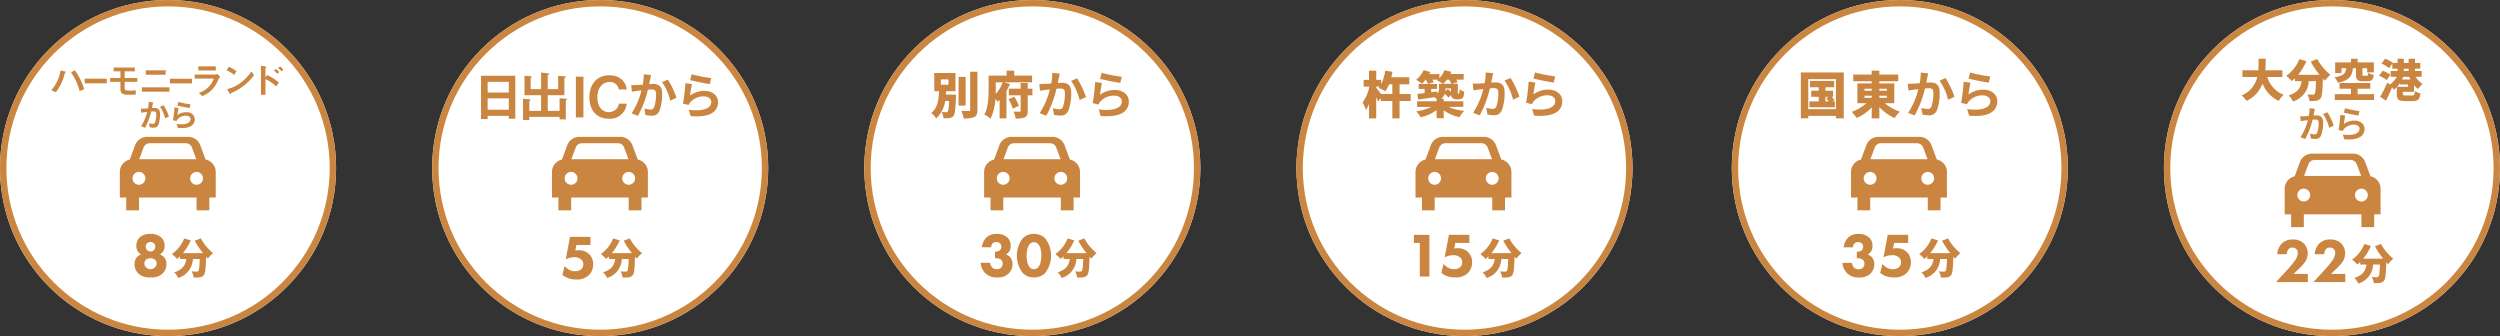
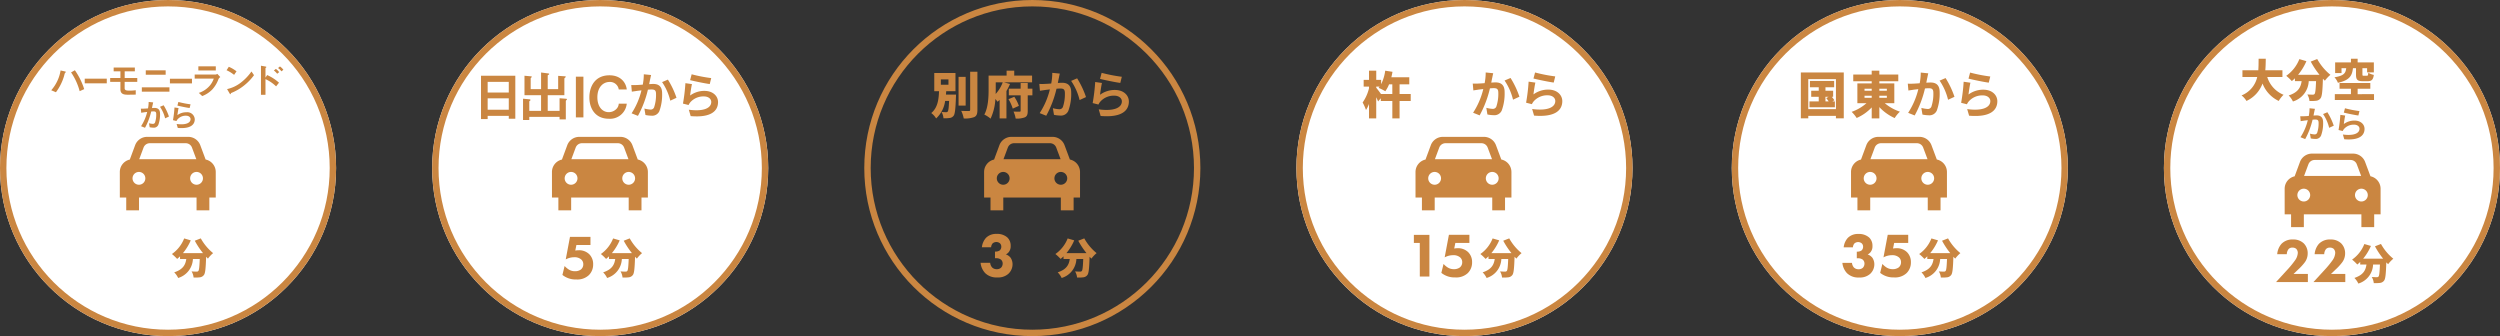
<svg xmlns="http://www.w3.org/2000/svg" width="781" height="105" viewBox="0 0 781 105">
  <rect x="0" y="0" width="781" height="105" fill="#333333" stroke="none" />
  <g id="グループ_2481" data-name="グループ 2481" transform="translate(-292.5 -10189.346)">
    <g id="グループ_2269" data-name="グループ 2269" transform="translate(159.5 1290.346)">
      <g id="グループ_2111" data-name="グループ 2111" transform="translate(538.163 8899)">
        <g id="楕円形_277" data-name="楕円形 277" transform="translate(-0.163)" fill="#fff" stroke="#ca8641" stroke-miterlimit="10" stroke-width="2">
          <circle cx="52.5" cy="52.5" r="52.5" stroke="none" />
          <circle cx="52.5" cy="52.5" r="51.5" fill="none" />
        </g>
        <g id="グループ_2100" data-name="グループ 2100" transform="translate(20.522 21.916)" style="isolation: isolate">
          <path id="パス_197269" data-name="パス 197269" d="M50.2,1015.036H46.717v5.42H44.457v-5.42h-3.6v-.864l-.85,1c-.141-.375-.345-.832-.581-1.319v6.613H37.17v-4.524a9.626,9.626,0,0,1-.944,1.9,13.871,13.871,0,0,0-1.05-2.339,13.173,13.173,0,0,0,1.994-4.461v-.52H35.5v-2.1H37.17v-2.873h2.261v2.873h1.523v1.352a12.927,12.927,0,0,0,1.273-4.209l2.277.345c-.094.581-.22,1.162-.361,1.711h5.607v2.2H46.717v3.016H50.2Zm-5.748-2.2v-3.016H43.436a9.984,9.984,0,0,1-1.179,2.168,13.017,13.017,0,0,0-2.1-1.052c.112-.127.22-.269.331-.41H39.431v.378c.3.33.991,1.256,1.478,1.931Z" transform="translate(-35.176 -1005.394)" fill="#ca8641" />
-           <path id="パス_197270" data-name="パス 197270" d="M54.865,1016.941a15.863,15.863,0,0,0,4.9,1.256,9.633,9.633,0,0,0-1.444,1.947,12.578,12.578,0,0,1-4.947-2.151v2.481H51.159v-2.512a13.538,13.538,0,0,1-4.979,2.214,10.7,10.7,0,0,0-1.4-1.853,16.039,16.039,0,0,0,4.712-1.382H45.066v-1.76h6.093v-.689c-.19-.19-.394-.394-.6-.583-1.839.267-3.707.534-5.151.754l-.253-1.774c.644-.079,1.415-.173,2.263-.267v-1.3H45.568v-1.537H51.3v1.537H49.478v1.022l1.807-.235.031.659a1.749,1.749,0,0,0,.565-1.476v-1.572H53.2a13.8,13.8,0,0,0-1.963-1.035c.108-.078.2-.159.312-.253H49.823a5.224,5.224,0,0,1,.44.834l-1.821.518a6.56,6.56,0,0,0-.659-1.352h-.031a11.909,11.909,0,0,1-1.162,1.287,14.082,14.082,0,0,0-1.837-1.24,7.93,7.93,0,0,0,2.339-3.015l2.121.581c-.1.2-.206.424-.316.628h3.142v1.289a7.507,7.507,0,0,0,1.57-2.5l2.167.534c-.092.22-.187.455-.3.675H59.61v1.758H57.253a5.062,5.062,0,0,1,.485.8l-1.821.487h1.87v2.543a1.588,1.588,0,0,0,.014.441.1.1,0,0,0,.112.078h.141a.189.189,0,0,0,.126-.031.613.613,0,0,0,.094-.3,9.874,9.874,0,0,0,.063-1.036,4.592,4.592,0,0,0,1.444.785,6.9,6.9,0,0,1-.236,1.523,1.265,1.265,0,0,1-.581.659,2.126,2.126,0,0,1-.895.19h-.8a1.679,1.679,0,0,1-1.195-.44,1.506,1.506,0,0,1-.377-.85l-.864.769a8.365,8.365,0,0,0-1.115-1.225,3.031,3.031,0,0,1-1.146,1.57h.8v.785H59.5v1.76Zm-.471-8.513a10.278,10.278,0,0,1-1.115,1.287h2.5a8.178,8.178,0,0,0-.738-1.287Zm.236,2.938a9.626,9.626,0,0,1,1.021.848v-1.052H53.94v.188c0,.2-.017.424-.033.628Z" transform="translate(-28.047 -1005.461)" fill="#ca8641" />
          <path id="パス_197300" data-name="パス 197300" d="M7.737-19.084,5.391-19.32a17.454,17.454,0,0,1-.331,3.338c-.8.063-1.543.11-2.031.126a15.035,15.035,0,0,1-1.685,0l.189,2.142c.472-.079,1.307-.189,1.748-.268.3-.031.787-.094,1.354-.157a23.673,23.673,0,0,1-3.181,7.4L3.5-5.919A33.187,33.187,0,0,0,6.714-14.36c.441-.031.835-.063,1.087-.063.992,0,1.527.173,1.527,1.433A12.534,12.534,0,0,1,8.7-8.628a1.167,1.167,0,0,1-1.181.677A9.226,9.226,0,0,1,5.58-8.281L5.926-6.2a10.187,10.187,0,0,0,1.89.22A2.515,2.515,0,0,0,10.4-7.431a15.428,15.428,0,0,0,.9-5.779c0-2.268-1.181-3.008-2.85-3.008-.331,0-.8.031-1.323.063.11-.567.22-1.15.331-1.622C7.533-18.17,7.643-18.674,7.737-19.084Zm5.417,1.48-1.874.8a18.107,18.107,0,0,1,2.646,5.984l2-.929A27.218,27.218,0,0,0,13.154-17.6Zm7.658-1.716-.5,1.89c1.228.315,4.74,1.055,6.33,1.26l.472-1.921A48.2,48.2,0,0,1,20.813-19.32Zm.094,3.165-2.11-.3a58.094,58.094,0,0,1-.787,6.582l1.811.457a3.815,3.815,0,0,1,.583-.913,5.606,5.606,0,0,1,4.378-1.858c1.37,0,2.346.756,2.346,1.779,0,2-2.5,3.149-7.228,2.5l.6,2.063c6.551.551,8.818-1.653,8.818-4.519,0-1.905-1.606-3.606-4.362-3.606a7.708,7.708,0,0,0-4.645,1.5C20.419-13.368,20.7-15.289,20.907-16.155Z" transform="translate(33.058 20.044)" fill="#ca8641" />
        </g>
        <g id="グループ_2101" data-name="グループ 2101" transform="translate(36.529 73.364)" style="isolation: isolate">
          <path id="パス_197273" data-name="パス 197273" d="M46.2,1037.49H44.352v-2.536h4.857v13.014h-3Z" transform="translate(-44.352 -1034.953)" fill="#ca8641" />
          <path id="パス_197274" data-name="パス 197274" d="M58.035,1037.49H53.644l-.351,1.736a6.815,6.815,0,0,1,1.073-.1,4.539,4.539,0,0,1,3.318,1.266,4.318,4.318,0,0,1,1.19,3.142,4.613,4.613,0,0,1-1.326,3.356,5.248,5.248,0,0,1-3.941,1.366,6.55,6.55,0,0,1-4.333-1.424l.684-2.791a6.289,6.289,0,0,0,1.249,1.073,3.547,3.547,0,0,0,1.971.565,3.058,3.058,0,0,0,1.853-.525,2.032,2.032,0,0,0,.761-1.64,1.935,1.935,0,0,0-.663-1.523,3.136,3.136,0,0,0-2.165-.682,5.579,5.579,0,0,0-2.655.682l1.328-7.042h6.4Z" transform="translate(-40.688 -1034.953)" fill="#ca8641" />
          <path id="パス_197275" data-name="パス 197275" d="M65.28,1035.586a15.894,15.894,0,0,0,3.852,4.609,9.524,9.524,0,0,0-1.614,1.717c-.183-.183-.379-.377-.572-.586-.119,3.658-.262,5.155-.691,5.7a1.82,1.82,0,0,1-1.3.729,12.354,12.354,0,0,1-1.924.065,4.477,4.477,0,0,0-.626-1.913c.651.051,1.263.064,1.587.064a.642.642,0,0,0,.522-.2c.234-.26.351-1.341.441-3.749H62.818a6.47,6.47,0,0,1-4.607,5.936,6.248,6.248,0,0,0-1.237-1.757c2.85-.939,3.526-2.461,3.775-4.18H58.8v-.832a10.106,10.106,0,0,1-.911.818,14.18,14.18,0,0,0-1.626-1.534,10.7,10.7,0,0,0,3.826-4.869l2.057.6a16.51,16.51,0,0,1-2.435,3.984h6.261a24.535,24.535,0,0,1-2.564-3.868Z" transform="translate(-35.488 -1034.482)" fill="#ca8641" />
        </g>
        <path id="パス_197266" data-name="パス 197266" d="M44.651,1036.373h2v3.995h3.993v-3.995H68.617v3.995h3.995v-3.995h2v-7.995a3.991,3.991,0,0,0-3.164-3.894L69.775,1020a4.012,4.012,0,0,0-3.738-2.592H53.173A4.012,4.012,0,0,0,49.435,1020l-1.668,4.5a3.987,3.987,0,0,0-3.121,3.9Zm5.992-4.007a2,2,0,1,1,1.975-2.018v.028a2,2,0,0,1-1.976,1.992Zm1.418-11.609a2.092,2.092,0,0,1,1.957-1.364H65.234a2.091,2.091,0,0,1,1.956,1.364l1.357,3.627H50.71Zm16.555,11.609a2,2,0,1,1,2-2h0a2,2,0,0,1-1.99,2h-.007Z" transform="translate(-7.604 -974.654)" fill="#ca8641" />
      </g>
      <g id="グループ_2110" data-name="グループ 2110" transform="translate(673.983 8899)">
        <g id="楕円形_278" data-name="楕円形 278" transform="translate(0.017)" fill="#fff" stroke="#ca8641" stroke-miterlimit="10" stroke-width="2">
          <circle cx="52.5" cy="52.5" r="52.5" stroke="none" />
          <circle cx="52.5" cy="52.5" r="51.5" fill="none" />
        </g>
        <g id="グループ_2102" data-name="グループ 2102" transform="translate(21.601 22.073)" style="isolation: isolate">
          <path id="パス_197276" data-name="パス 197276" d="M120.073,1005.875V1020.2h-2.451v-.768h-8.637v.768h-2.324v-14.322Zm-2.451,11.449v-9.361h-8.637v9.361Zm-.328-2.418v1.835h-7.932v-1.835h2.889v-1.43H109.9v-1.9h2.353v-1.069H109.5v-1.978h7.571v1.978h-2.718v1.069h2.4v1.9h-.424a9.344,9.344,0,0,1,.818,1.085l-.63.345Zm-2.938,0h1c-.236-.345-.516-.722-.769-1.038l.754-.392h-.989Z" transform="translate(-106.662 -1005.31)" fill="#ca8641" />
          <path id="パス_197277" data-name="パス 197277" d="M126.109,1015.713a14.473,14.473,0,0,0,4.727,2.651,9.507,9.507,0,0,0-1.633,2,15.032,15.032,0,0,1-4.79-3.422v3.534h-2.386v-3.44a14.292,14.292,0,0,1-4.7,3.3,10.736,10.736,0,0,0-1.57-1.915,14.3,14.3,0,0,0,4.632-2.7h-2.842v-6.189h4.476v-.659h-5.764v-2.12h5.764v-1.193h2.386v1.193h5.921v2.12h-5.921v.659h4.68v6.189Zm-6.329-3.881h2.247v-.626H119.78Zm0,2.2h2.247v-.644H119.78Zm4.633-2.826v.626h2.341v-.626Zm2.341,2.182h-2.341v.644h2.341Z" transform="translate(-99.888 -1005.551)" fill="#ca8641" />
          <path id="パス_197301" data-name="パス 197301" d="M7.737-19.084,5.391-19.32a17.454,17.454,0,0,1-.331,3.338c-.8.063-1.543.11-2.031.126a15.035,15.035,0,0,1-1.685,0l.189,2.142c.472-.079,1.307-.189,1.748-.268.3-.031.787-.094,1.354-.157a23.673,23.673,0,0,1-3.181,7.4L3.5-5.919A33.187,33.187,0,0,0,6.714-14.36c.441-.031.835-.063,1.087-.063.992,0,1.527.173,1.527,1.433A12.534,12.534,0,0,1,8.7-8.628a1.167,1.167,0,0,1-1.181.677A9.226,9.226,0,0,1,5.58-8.281L5.926-6.2a10.187,10.187,0,0,0,1.89.22A2.515,2.515,0,0,0,10.4-7.431a15.428,15.428,0,0,0,.9-5.779c0-2.268-1.181-3.008-2.85-3.008-.331,0-.8.031-1.323.063.11-.567.22-1.15.331-1.622C7.533-18.17,7.643-18.674,7.737-19.084Zm5.417,1.48-1.874.8a18.107,18.107,0,0,1,2.646,5.984l2-.929A27.218,27.218,0,0,0,13.154-17.6Zm7.658-1.716-.5,1.89c1.228.315,4.74,1.055,6.33,1.26l.472-1.921A48.2,48.2,0,0,1,20.813-19.32Zm.094,3.165-2.11-.3a58.094,58.094,0,0,1-.787,6.582l1.811.457a3.815,3.815,0,0,1,.583-.913,5.606,5.606,0,0,1,4.378-1.858c1.37,0,2.346.756,2.346,1.779,0,2-2.5,3.149-7.228,2.5l.6,2.063c6.551.551,8.818-1.653,8.818-4.519,0-1.905-1.606-3.606-4.362-3.606a7.708,7.708,0,0,0-4.645,1.5C20.419-13.368,20.7-15.289,20.907-16.155Z" transform="translate(32.066 19.917)" fill="#ca8641" />
        </g>
        <g id="グループ_2103" data-name="グループ 2103" transform="translate(34.575 73.09)" style="isolation: isolate">
          <path id="パス_197280" data-name="パス 197280" d="M114.507,1038.971a5.226,5.226,0,0,1,1.287-2.945,4.421,4.421,0,0,1,3.3-1.23,4.753,4.753,0,0,1,3.414,1.151,3.558,3.558,0,0,1,.994,2.655,2.824,2.824,0,0,1-.525,1.774,2.426,2.426,0,0,1-.977.82,3.212,3.212,0,0,1,1.485,1.054,3.674,3.674,0,0,1,.6,2.048,4.039,4.039,0,0,1-1.307,2.966,4.762,4.762,0,0,1-3.435,1.132,5.028,5.028,0,0,1-3.8-1.347,5.471,5.471,0,0,1-1.443-3.218h3a2.49,2.49,0,0,0,.625,1.462,2.023,2.023,0,0,0,1.444.527,1.931,1.931,0,0,0,1.307-.448,1.871,1.871,0,0,0,.527-1.326,1.615,1.615,0,0,0-.567-1.249,2.632,2.632,0,0,0-1.6-.41h-.232v-2.067h.174a2.269,2.269,0,0,0,1.307-.372,1.528,1.528,0,0,0,.488-1.17,1.414,1.414,0,0,0-.431-1.054,1.794,1.794,0,0,0-2.282.038,2.084,2.084,0,0,0-.469,1.209Z" transform="translate(-114.099 -1034.796)" fill="#ca8641" />
          <path id="パス_197281" data-name="パス 197281" d="M129.628,1037.49h-4.391l-.351,1.736a6.778,6.778,0,0,1,1.073-.1,4.542,4.542,0,0,1,3.318,1.266,4.325,4.325,0,0,1,1.19,3.142,4.606,4.606,0,0,1-1.328,3.356,5.244,5.244,0,0,1-3.939,1.366,6.55,6.55,0,0,1-4.333-1.424l.684-2.791a6.289,6.289,0,0,0,1.249,1.073,3.545,3.545,0,0,0,1.969.565,3.064,3.064,0,0,0,1.854-.525,2.037,2.037,0,0,0,.761-1.64,1.94,1.94,0,0,0-.663-1.523,3.138,3.138,0,0,0-2.167-.682,5.571,5.571,0,0,0-2.653.682l1.328-7.042h6.4Z" transform="translate(-109.06 -1034.679)" fill="#ca8641" />
          <path id="パス_197282" data-name="パス 197282" d="M136.871,1035.586a15.923,15.923,0,0,0,3.852,4.609,9.513,9.513,0,0,0-1.612,1.717c-.183-.183-.379-.377-.572-.586-.119,3.658-.262,5.155-.691,5.7a1.82,1.82,0,0,1-1.3.729,12.4,12.4,0,0,1-1.928.065,4.474,4.474,0,0,0-.625-1.913c.651.051,1.263.064,1.587.064a.642.642,0,0,0,.522-.2c.234-.26.351-1.341.443-3.749h-2.137a6.468,6.468,0,0,1-4.605,5.936,6.284,6.284,0,0,0-1.237-1.757c2.85-.939,3.526-2.461,3.775-4.18h-1.954v-.832a10.1,10.1,0,0,1-.911.818,14.325,14.325,0,0,0-1.626-1.534,10.726,10.726,0,0,0,3.826-4.869l2.057.6a16.511,16.511,0,0,1-2.435,3.984h6.261a24.533,24.533,0,0,1-2.564-3.868Z" transform="translate(-103.86 -1034.208)" fill="#ca8641" />
        </g>
        <path id="パス_197266-2" data-name="パス 197266" d="M115.651,1036.373h2v3.995h3.993v-3.995h17.975v3.995h3.995v-3.995h2v-7.995a3.991,3.991,0,0,0-3.164-3.894L140.775,1020a4.012,4.012,0,0,0-3.738-2.592H124.173a4.012,4.012,0,0,0-3.738,2.592l-1.668,4.5a3.987,3.987,0,0,0-3.121,3.9Zm5.992-4.007a2,2,0,1,1,1.975-2.018v.028a2,2,0,0,1-1.976,1.992Zm1.418-11.609a2.091,2.091,0,0,1,1.957-1.364h11.215a2.091,2.091,0,0,1,1.956,1.364l1.357,3.627H121.71Zm16.555,11.609a2,2,0,1,1,2-2h0a2,2,0,0,1-1.99,2h-.007Z" transform="translate(-78.372 -974.654)" fill="#ca8641" />
      </g>
      <g id="グループ_2109" data-name="グループ 2109" transform="translate(809.146 8899)">
        <g id="楕円形_279" data-name="楕円形 279" transform="translate(-0.147)" fill="#fff" stroke="#ca8641" stroke-miterlimit="10" stroke-width="2">
          <circle cx="52.5" cy="52.5" r="52.5" stroke="none" />
          <circle cx="52.5" cy="52.5" r="51.5" fill="none" />
        </g>
        <g id="グループ_2104" data-name="グループ 2104" transform="translate(24.113 18.342)" style="isolation: isolate">
          <path id="パス_197283" data-name="パス 197283" d="M186.959,1009.13a8.787,8.787,0,0,0,5.092,5.551,8.8,8.8,0,0,0-1.507,1.926,9.964,9.964,0,0,1-5.062-5.453,9.637,9.637,0,0,1-5.021,5.453,6.353,6.353,0,0,0-1.535-1.73,8.066,8.066,0,0,0,4.895-5.746h-4.616v-2.107h4.953c.1-1.226.084-2.455.1-3.611h2.233c-.014,1.156-.03,2.385-.14,3.611H191.7v2.107Z" transform="translate(-178.926 -1003.412)" fill="#ca8641" />
          <path id="パス_197284" data-name="パス 197284" d="M196.6,1003.468a17.022,17.022,0,0,0,4.127,4.937,10.175,10.175,0,0,0-1.729,1.842c-.2-.2-.406-.4-.614-.628-.126,3.918-.279,5.523-.74,6.109a1.93,1.93,0,0,1-1.4.78,13,13,0,0,1-2.064.07,4.791,4.791,0,0,0-.67-2.048c.7.054,1.352.07,1.7.07a.7.7,0,0,0,.558-.209c.249-.281.377-1.437.473-4.018h-2.287a6.932,6.932,0,0,1-4.937,6.359,6.746,6.746,0,0,0-1.326-1.882c3.055-1,3.78-2.636,4.044-4.476h-2.092v-.893a11.053,11.053,0,0,1-.975.879,15.2,15.2,0,0,0-1.743-1.647,11.47,11.47,0,0,0,4.1-5.218l2.2.644a17.606,17.606,0,0,1-2.608,4.267h6.709a26.064,26.064,0,0,1-2.747-4.141Z" transform="translate(-172.964 -1003.37)" fill="#ca8641" />
          <path id="パス_197285" data-name="パス 197285" d="M201.342,1006.383c-.265,2.245-.963,3.752-4.7,4.548a5.451,5.451,0,0,0-1.075-1.716c3.1-.5,3.475-1.382,3.669-2.831h-1.464v1.52h-1.994v-3.348h4.937v-1.143h2.092v1.143h5.062v3.124h-2.106v-1.3H204.3v1.91c0,.4.07.447.447.447h.935c.321,0,.391-.14.447-.947a5.519,5.519,0,0,0,1.729.682c-.209,1.549-.726,1.966-1.966,1.966h-1.464c-1.758,0-2.135-.529-2.135-2.134v-1.924Zm6.582,8.1v1.827H195.678v-1.827h5.036V1012.8h-3.557V1011h9.61v1.8h-3.962v1.689Z" transform="translate(-166.538 -1003.412)" fill="#ca8641" />
-           <path id="パス_197286" data-name="パス 197286" d="M205.915,1010.086a9.381,9.381,0,0,0-2.357-1.366l1.1-1.533a9.129,9.129,0,0,1,2.428,1.212Zm5.064,3.656v.64c0,.447.126.5.905.5h2.036c.628,0,.726-.167.809-1.352a5.253,5.253,0,0,0,1.744.682c-.237,1.954-.769,2.428-2.4,2.428h-2.4c-2.022,0-2.594-.516-2.594-2.217v-2.149a8.208,8.208,0,0,1-.907.823,6.853,6.853,0,0,0-.572-.712c-.57,1.394-1.226,2.817-1.882,4.129l-1.826-1.2a40.664,40.664,0,0,0,2.245-4.476l.823.626a7.664,7.664,0,0,0,2.12-2.4h-1.91v-1.814h2.147v-.724h-1.631v-1.591l-1,1.422a9.685,9.685,0,0,0-2.386-1.422l1.116-1.519a9.919,9.919,0,0,1,2.454,1.268l-.026.042h1.478v-1.31h1.966v1.31h1.493v-1.31h1.994v1.31h1.647v1.8h-1.647v.724h2.079v1.814h-1.882a7.017,7.017,0,0,0,2.175,2.219,7.423,7.423,0,0,0-1.423,1.6,7.5,7.5,0,0,1-1.254-1.24v2.092Zm1.645-1.563v-.738H210.1v-.462a10.285,10.285,0,0,1-.921,1.2Zm-1.519-3.11c-.113.279-.239.558-.379.823h2.61c-.14-.265-.265-.544-.379-.823Zm.18-1.814h1.493v-.724h-1.493Z" transform="translate(-160.588 -1003.406)" fill="#ca8641" />
          <path id="パス_197302" data-name="パス 197302" d="M5.935-19.15,4.25-19.32a12.534,12.534,0,0,1-.237,2.4c-.577.045-1.108.079-1.459.09a10.8,10.8,0,0,1-1.21,0l.136,1.538c.339-.057.939-.136,1.255-.192.215-.023.565-.068.973-.113a17,17,0,0,1-2.284,5.315l1.47.588A23.833,23.833,0,0,0,5.2-15.758c.317-.023.6-.045.78-.045.712,0,1.1.124,1.1,1.029a9,9,0,0,1-.452,3.133.838.838,0,0,1-.848.486,6.626,6.626,0,0,1-1.391-.237L4.635-9.9a7.316,7.316,0,0,0,1.357.158,1.806,1.806,0,0,0,1.855-1.04,11.08,11.08,0,0,0,.645-4.15c0-1.628-.848-2.16-2.047-2.16-.237,0-.577.023-.95.045.079-.407.158-.826.237-1.165C5.788-18.494,5.867-18.856,5.935-19.15Zm3.89,1.063-1.346.577a13,13,0,0,1,1.9,4.3l1.436-.667A19.546,19.546,0,0,0,9.826-18.087Zm5.5-1.233-.362,1.357c.882.226,3.4.758,4.546.9l.339-1.38A34.613,34.613,0,0,1,15.325-19.32Zm.068,2.273-1.515-.215a41.72,41.72,0,0,1-.565,4.727l1.3.328a2.74,2.74,0,0,1,.418-.656A4.026,4.026,0,0,1,18.175-14.2c.984,0,1.685.543,1.685,1.278,0,1.436-1.8,2.262-5.191,1.8L15.1-9.64c4.7.4,6.333-1.187,6.333-3.246,0-1.368-1.153-2.59-3.133-2.59A5.536,5.536,0,0,0,14.963-14.4C15.043-15.045,15.246-16.425,15.393-17.047Z" transform="translate(16.989 34.802)" fill="#ca8641" />
        </g>
        <g id="グループ_2105" data-name="グループ 2105" transform="translate(34.882 74.816)" style="isolation: isolate">
          <path id="パス_197289" data-name="パス 197289" d="M195.049,1049.092H185.1l3.9-4.253a30.546,30.546,0,0,0,2.126-2.653,4.387,4.387,0,0,0,.78-2.207,1.831,1.831,0,0,0-.508-1.287,1.775,1.775,0,0,0-1.19-.37,1.526,1.526,0,0,0-1.19.469,2.644,2.644,0,0,0-.548,1.6h-3a5.584,5.584,0,0,1,1.347-3.259,4.713,4.713,0,0,1,3.59-1.347,4.627,4.627,0,0,1,3.376,1.23,4.351,4.351,0,0,1,1.211,3.121,4.648,4.648,0,0,1-.977,2.87,16.8,16.8,0,0,1-2.088,2.243l-1.366,1.307h4.489Z" transform="translate(-185.099 -1035.785)" fill="#ca8641" />
          <path id="パス_197290" data-name="パス 197290" d="M201.751,1049.092H191.8l3.9-4.253a30.263,30.263,0,0,0,2.128-2.653,4.387,4.387,0,0,0,.78-2.207,1.831,1.831,0,0,0-.508-1.287,1.772,1.772,0,0,0-1.19-.37,1.526,1.526,0,0,0-1.19.469,2.644,2.644,0,0,0-.548,1.6h-3a5.584,5.584,0,0,1,1.347-3.259,4.716,4.716,0,0,1,3.59-1.347,4.627,4.627,0,0,1,3.376,1.23,4.351,4.351,0,0,1,1.211,3.121,4.637,4.637,0,0,1-.977,2.87,16.8,16.8,0,0,1-2.088,2.243l-1.364,1.307h4.487Z" transform="translate(-180.11 -1035.785)" fill="#ca8641" />
          <path id="パス_197291" data-name="パス 197291" d="M207.744,1036.586a15.864,15.864,0,0,0,3.852,4.609,9.522,9.522,0,0,0-1.614,1.717c-.183-.183-.379-.377-.572-.586-.119,3.658-.262,5.155-.691,5.7a1.819,1.819,0,0,1-1.3.729,12.4,12.4,0,0,1-1.926.064,4.5,4.5,0,0,0-.626-1.914c.651.051,1.263.065,1.587.065a.641.641,0,0,0,.522-.2c.234-.26.351-1.341.443-3.749H205.28a6.466,6.466,0,0,1-4.605,5.937,6.245,6.245,0,0,0-1.237-1.757c2.85-.939,3.526-2.462,3.775-4.18h-1.954v-.832a10.052,10.052,0,0,1-.911.818,14.323,14.323,0,0,0-1.626-1.533,10.717,10.717,0,0,0,3.826-4.869l2.057.6a16.5,16.5,0,0,1-2.435,3.984h6.261a24.534,24.534,0,0,1-2.564-3.867Z" transform="translate(-174.956 -1035.189)" fill="#ca8641" />
        </g>
        <path id="パス_197266-3" data-name="パス 197266" d="M186.651,1039.373h2v3.995h3.993v-3.995h17.975v3.995h3.995v-3.995h2v-7.995a3.992,3.992,0,0,0-3.164-3.894L211.775,1023a4.012,4.012,0,0,0-3.738-2.592H195.173a4.012,4.012,0,0,0-3.738,2.592l-1.668,4.5a3.987,3.987,0,0,0-3.121,3.9Zm5.992-4.007a2,2,0,1,1,1.975-2.018v.028a2,2,0,0,1-1.976,1.992Zm1.418-11.609a2.092,2.092,0,0,1,1.957-1.364h11.215a2.091,2.091,0,0,1,1.956,1.364l1.357,3.627H192.71Zm16.555,11.609a2,2,0,1,1,2-2h0a2,2,0,0,1-1.99,2h-.007Z" transform="translate(-149.065 -972.42)" fill="#ca8641" />
      </g>
      <g id="グループ_2108" data-name="グループ 2108" transform="translate(403 8899)">
        <g id="楕円形_280" data-name="楕円形 280" transform="translate(0)" fill="#fff" stroke="#ca8641" stroke-miterlimit="10" stroke-width="2">
-           <circle cx="52.5" cy="52.5" r="52.5" stroke="none" />
          <circle cx="52.5" cy="52.5" r="51.5" fill="none" />
        </g>
        <g id="グループ_2106" data-name="グループ 2106" transform="translate(20.926 22.073)" style="isolation: isolate">
          <path id="パス_197292" data-name="パス 197292" d="M255.927,1012.885s-.016.55-.033.8c-.141,3.723-.3,5.277-.736,5.826a1.8,1.8,0,0,1-1.273.691,10.985,10.985,0,0,1-1.884.078,4.672,4.672,0,0,0-.6-1.962,13.144,13.144,0,0,0,1.413.063.582.582,0,0,0,.52-.2c.2-.251.328-1.162.424-3.313h-1.242a9.062,9.062,0,0,1-2.81,5.466,5.957,5.957,0,0,0-1.523-1.682c2.057-1.7,2.324-4.335,2.434-6.831h-1.492v-5.67h6.626v5.67h-2.9c-.014.361-.047.707-.078,1.068Zm-4.743-3.079h2.372v-1.664h-2.372Zm7.744,6.519h-2.215v-8.984h2.215Zm3.674-10.585v11.9c0,1.273-.237,1.887-.96,2.263a8.158,8.158,0,0,1-3.313.44,9.137,9.137,0,0,0-.785-2.371c.989.047,2.027.047,2.371.047.3,0,.424-.094.424-.392V1005.74Z" transform="translate(-248.185 -1005.41)" fill="#ca8641" />
          <path id="パス_197293" data-name="パス 197293" d="M265.714,1009.713a19.593,19.593,0,0,1-1.117,2.2v8.544h-2.133v-5.766a6.948,6.948,0,0,1-.644.565c-.174-.236-.426-.548-.677-.864a16.476,16.476,0,0,1-1.507,6.156,8.459,8.459,0,0,0-1.949-1.272c1.24-2.261,1.336-5.622,1.336-7.948v-4.239h5.622v-1.538h2.386v1.538h5.575v2.106h-8.8Zm-4.461,1.633c0,.455,0,.958-.031,1.492a11,11,0,0,0,2.214-3.642h-2.182Zm5.8,2.371a12,12,0,0,1,1.429,2.828l-1.915.864a13.025,13.025,0,0,0-1.335-2.953Zm5.654-.455h-1.46v4.837c0,1.1-.188,1.68-.879,2.025a6.968,6.968,0,0,1-2.891.392,8.162,8.162,0,0,0-.675-2.182c.738.03,1.617.03,1.884.03s.345-.077.345-.3v-4.806h-3.69v-2.09h3.69v-1.757h2.216v1.757h1.46Z" transform="translate(-241.11 -1005.551)" fill="#ca8641" />
          <path id="パス_197299" data-name="パス 197299" d="M7.737-19.084,5.391-19.32a17.454,17.454,0,0,1-.331,3.338c-.8.063-1.543.11-2.031.126a15.035,15.035,0,0,1-1.685,0l.189,2.142c.472-.079,1.307-.189,1.748-.268.3-.031.787-.094,1.354-.157a23.673,23.673,0,0,1-3.181,7.4L3.5-5.919A33.187,33.187,0,0,0,6.714-14.36c.441-.031.835-.063,1.087-.063.992,0,1.527.173,1.527,1.433A12.534,12.534,0,0,1,8.7-8.628a1.167,1.167,0,0,1-1.181.677A9.226,9.226,0,0,1,5.58-8.281L5.926-6.2a10.187,10.187,0,0,0,1.89.22A2.515,2.515,0,0,0,10.4-7.431a15.428,15.428,0,0,0,.9-5.779c0-2.268-1.181-3.008-2.85-3.008-.331,0-.8.031-1.323.063.11-.567.22-1.15.331-1.622C7.533-18.17,7.643-18.674,7.737-19.084Zm5.417,1.48-1.874.8a18.107,18.107,0,0,1,2.646,5.984l2-.929A27.218,27.218,0,0,0,13.154-17.6Zm7.658-1.716-.5,1.89c1.228.315,4.74,1.055,6.33,1.26l.472-1.921A48.2,48.2,0,0,1,20.813-19.32Zm.094,3.165-2.11-.3a58.094,58.094,0,0,1-.787,6.582l1.811.457a3.815,3.815,0,0,1,.583-.913,5.606,5.606,0,0,1,4.378-1.858c1.37,0,2.346.756,2.346,1.779,0,2-2.5,3.149-7.228,2.5l.6,2.063c6.551.551,8.818-1.653,8.818-4.519,0-1.905-1.606-3.606-4.362-3.606a7.708,7.708,0,0,0-4.645,1.5C20.419-13.368,20.7-15.289,20.907-16.155Z" transform="translate(32.415 20.001)" fill="#ca8641" />
        </g>
        <g id="グループ_2107" data-name="グループ 2107" transform="translate(36.333 73.071)" style="isolation: isolate">
          <path id="パス_197296" data-name="パス 197296" d="M257.507,1038.971a5.226,5.226,0,0,1,1.287-2.945,4.421,4.421,0,0,1,3.3-1.23,4.753,4.753,0,0,1,3.414,1.151,3.559,3.559,0,0,1,.994,2.655,2.824,2.824,0,0,1-.525,1.774,2.426,2.426,0,0,1-.977.82,3.212,3.212,0,0,1,1.485,1.054,3.675,3.675,0,0,1,.6,2.048,4.039,4.039,0,0,1-1.307,2.966,4.762,4.762,0,0,1-3.435,1.132,5.028,5.028,0,0,1-3.8-1.347,5.472,5.472,0,0,1-1.443-3.218h3a2.49,2.49,0,0,0,.624,1.462,2.023,2.023,0,0,0,1.444.527,1.931,1.931,0,0,0,1.307-.448,1.871,1.871,0,0,0,.527-1.326,1.615,1.615,0,0,0-.567-1.249,2.632,2.632,0,0,0-1.6-.41h-.232v-2.067h.174a2.269,2.269,0,0,0,1.307-.372,1.528,1.528,0,0,0,.488-1.17,1.414,1.414,0,0,0-.431-1.054,1.794,1.794,0,0,0-2.282.038,2.084,2.084,0,0,0-.469,1.209Z" transform="translate(-257.099 -1034.796)" fill="#ca8641" />
-           <path id="パス_197297" data-name="パス 197297" d="M272.708,1047.04a4.848,4.848,0,0,1-3.494,1.345,4.771,4.771,0,0,1-3.452-1.345,8.882,8.882,0,0,1,0-10.908,4.764,4.764,0,0,1,3.452-1.347,4.841,4.841,0,0,1,3.494,1.347,8.875,8.875,0,0,1,0,10.908Zm-4.682-9.192c-.956.937-1.094,2.809-1.094,3.728,0,1.014.176,2.849,1.094,3.745a1.744,1.744,0,0,0,2.418,0c.918-.9,1.092-2.732,1.092-3.745,0-.919-.136-2.791-1.092-3.728a1.744,1.744,0,0,0-2.418,0Z" transform="translate(-252.556 -1034.785)" fill="#ca8641" />
          <path id="パス_197298" data-name="パス 197298" d="M279.811,1035.586a15.921,15.921,0,0,0,3.852,4.609,9.523,9.523,0,0,0-1.614,1.717c-.181-.183-.378-.377-.572-.586-.117,3.658-.26,5.155-.689,5.7a1.824,1.824,0,0,1-1.3.729,12.335,12.335,0,0,1-1.924.065,4.5,4.5,0,0,0-.625-1.913c.651.051,1.261.064,1.587.064a.642.642,0,0,0,.522-.2c.232-.26.351-1.341.44-3.749h-2.134a6.47,6.47,0,0,1-4.607,5.936,6.247,6.247,0,0,0-1.237-1.757c2.85-.939,3.527-2.461,3.775-4.18h-1.954v-.832a10.324,10.324,0,0,1-.909.818,14.2,14.2,0,0,0-1.628-1.534,10.7,10.7,0,0,0,3.826-4.869l2.057.6a16.5,16.5,0,0,1-2.433,3.984H280.5a24.533,24.533,0,0,1-2.563-3.868Z" transform="translate(-247.419 -1034.189)" fill="#ca8641" />
        </g>
        <path id="パス_197266-4" data-name="パス 197266" d="M257.651,1036.373h2v3.995h3.993v-3.995h17.975v3.995h3.995v-3.995h2v-7.995a3.992,3.992,0,0,0-3.165-3.894L282.775,1020a4.012,4.012,0,0,0-3.738-2.592H266.173a4.012,4.012,0,0,0-3.738,2.592l-1.668,4.5a3.987,3.987,0,0,0-3.121,3.9Zm5.992-4.007a2,2,0,1,1,1.975-2.018v.028a2,2,0,0,1-1.977,1.992Zm1.418-11.609a2.092,2.092,0,0,1,1.957-1.364h11.215a2.091,2.091,0,0,1,1.956,1.364l1.357,3.627H263.71Zm16.555,11.609a2,2,0,1,1,2-2h0a2,2,0,0,1-1.991,2h-.007Z" transform="translate(-220.215 -974.654)" fill="#ca8641" />
      </g>
      <g id="グループ_2478" data-name="グループ 2478" transform="translate(268 8899)">
        <g id="楕円形_280-2" data-name="楕円形 280" transform="translate(0)" fill="#fff" stroke="#ca8641" stroke-miterlimit="10" stroke-width="2">
          <circle cx="52.5" cy="52.5" r="52.5" stroke="none" />
          <circle cx="52.5" cy="52.5" r="51.5" fill="none" />
        </g>
        <g id="グループ_2106-2" data-name="グループ 2106" transform="translate(20.926 22.073)" style="isolation: isolate">
          <path id="パス_197299-2" data-name="パス 197299" d="M7.542-19.091,5.267-19.32a16.919,16.919,0,0,1-.321,3.236c-.779.061-1.5.107-1.969.122a14.575,14.575,0,0,1-1.633,0l.183,2.076c.458-.076,1.267-.183,1.694-.26.29-.031.763-.092,1.313-.153A22.947,22.947,0,0,1,1.451-7.123l1.984.794a32.17,32.17,0,0,0,3.114-8.182c.427-.031.809-.061,1.053-.061.962,0,1.481.168,1.481,1.389a12.15,12.15,0,0,1-.611,4.228A1.131,1.131,0,0,1,7.328-8.3,8.944,8.944,0,0,1,5.45-8.619L5.786-6.6a9.875,9.875,0,0,0,1.832.214,2.438,2.438,0,0,0,2.5-1.4,14.955,14.955,0,0,0,.87-5.6c0-2.2-1.145-2.916-2.763-2.916-.321,0-.779.031-1.282.061.107-.55.214-1.114.321-1.572C7.343-18.206,7.45-18.694,7.542-19.091Zm5.251,1.435-1.817.779a17.552,17.552,0,0,1,2.565,5.8l1.939-.9A26.384,26.384,0,0,0,12.793-17.656Zm7.424-1.664-.488,1.832c1.191.305,4.595,1.023,6.137,1.221l.458-1.862A46.723,46.723,0,0,1,20.217-19.32Zm.092,3.068-2.046-.29a56.313,56.313,0,0,1-.763,6.381l1.755.443a3.7,3.7,0,0,1,.565-.885,5.434,5.434,0,0,1,4.244-1.8c1.328,0,2.274.733,2.274,1.725,0,1.939-2.427,3.053-7.007,2.427l.58,2c6.35.534,8.548-1.6,8.548-4.381,0-1.847-1.557-3.5-4.228-3.5a7.472,7.472,0,0,0-4.5,1.45C19.835-13.55,20.11-15.412,20.308-16.252Z" transform="translate(39.932 20.453)" fill="#ca8641" />
          <path id="パス_197844" data-name="パス 197844" d="M-9.9-.025V-13.46H-20.617V.063h2.076V-.932h6.6v.907Zm-2.042-8.2h-6.6v-3.315h6.6Zm0,5.392h-6.6V-6.411h6.6ZM6.226-6.1c0-.07-.1-.157-.244-.174L3.923-6.428v3.943H.224v-4.9h5.2V-12.5c0-.192.122-.3.314-.436.017-.017.122-.087.122-.192s-.122-.157-.244-.157l-2.129-.14v4.153H.224V-13.53c0-.1.157-.192.279-.244.087-.052.174-.087.174-.209s-.122-.174-.227-.192l-2.3-.3v5.2H-5.1v-3.385c0-.035.017-.14.192-.244.052-.035.157-.1.157-.209,0-.087-.122-.157-.192-.157l-2.094-.192v6.072h5.182v4.9H-5.534V-5.416c0-.052,0-.07.209-.227a.322.322,0,0,0,.157-.244c0-.122-.122-.192-.279-.209l-2.042-.192V.359h1.954V-.618H3.923V.167H5.877V-5.556c0-.1.035-.14.244-.349A.294.294,0,0,0,6.226-6.1ZM11.374-.443V-13.181H9.018V-.443Zm13.54-4.292h-2.5a2.5,2.5,0,0,1-.8,1.71,3.318,3.318,0,0,1-2.321.942c-1.954,0-3.56-1.658-3.56-4.641,0-3.193,1.832-4.8,3.821-4.8a2.759,2.759,0,0,1,2.862,2.356h2.5C24.7-11.192,23.134-13.6,19.5-13.6c-4.537,0-6.264,3.542-6.264,6.91,0,3.49,1.867,6.665,6.09,6.665A5.245,5.245,0,0,0,24.914-4.736Z" transform="translate(14.959 15.05)" fill="#ca8641" />
        </g>
        <g id="グループ_2107-2" data-name="グループ 2107" transform="translate(29.333 73.071)" style="isolation: isolate">
          <path id="パス_197298-2" data-name="パス 197298" d="M279.811,1035.586a15.921,15.921,0,0,0,3.852,4.609,9.523,9.523,0,0,0-1.614,1.717c-.181-.183-.378-.377-.572-.586-.117,3.658-.26,5.155-.689,5.7a1.824,1.824,0,0,1-1.3.729,12.335,12.335,0,0,1-1.924.065,4.5,4.5,0,0,0-.625-1.913c.651.051,1.261.064,1.587.064a.642.642,0,0,0,.522-.2c.232-.26.351-1.341.44-3.749h-2.134a6.47,6.47,0,0,1-4.607,5.936,6.247,6.247,0,0,0-1.237-1.757c2.85-.939,3.527-2.461,3.775-4.18h-1.954v-.832a10.324,10.324,0,0,1-.909.818,14.2,14.2,0,0,0-1.628-1.534,10.7,10.7,0,0,0,3.826-4.869l2.057.6a16.5,16.5,0,0,1-2.433,3.984H280.5a24.533,24.533,0,0,1-2.563-3.868Z" transform="translate(-247.419 -1034.189)" fill="#ca8641" />
          <path id="パス_197843" data-name="パス 197843" d="M58.035,1037.49H53.644l-.351,1.736a6.815,6.815,0,0,1,1.073-.1,4.539,4.539,0,0,1,3.318,1.266,4.318,4.318,0,0,1,1.19,3.142,4.613,4.613,0,0,1-1.326,3.356,5.248,5.248,0,0,1-3.941,1.366,6.55,6.55,0,0,1-4.333-1.424l.684-2.791a6.289,6.289,0,0,0,1.249,1.073,3.547,3.547,0,0,0,1.971.565,3.058,3.058,0,0,0,1.853-.525,2.032,2.032,0,0,0,.761-1.64,1.935,1.935,0,0,0-.663-1.523,3.136,3.136,0,0,0-2.165-.682,5.579,5.579,0,0,0-2.655.682l1.328-7.042h6.4Z" transform="translate(-37.907 -1034.02)" fill="#ca8641" />
        </g>
        <path id="パス_197266-5" data-name="パス 197266" d="M257.651,1036.373h2v3.995h3.993v-3.995h17.975v3.995h3.995v-3.995h2v-7.995a3.992,3.992,0,0,0-3.165-3.894L282.775,1020a4.012,4.012,0,0,0-3.738-2.592H266.173a4.012,4.012,0,0,0-3.738,2.592l-1.668,4.5a3.987,3.987,0,0,0-3.121,3.9Zm5.992-4.007a2,2,0,1,1,1.975-2.018v.028a2,2,0,0,1-1.977,1.992Zm1.418-11.609a2.092,2.092,0,0,1,1.957-1.364h11.215a2.091,2.091,0,0,1,1.956,1.364l1.357,3.627H263.71Zm16.555,11.609a2,2,0,1,1,2-2h0a2,2,0,0,1-1.991,2h-.007Z" transform="translate(-220.215 -974.654)" fill="#ca8641" />
      </g>
      <g id="グループ_2479" data-name="グループ 2479" transform="translate(133 8899)">
        <g id="楕円形_280-3" data-name="楕円形 280" transform="translate(0)" fill="#fff" stroke="#ca8641" stroke-miterlimit="10" stroke-width="2">
          <circle cx="52.5" cy="52.5" r="52.5" stroke="none" />
          <circle cx="52.5" cy="52.5" r="51.5" fill="none" />
        </g>
        <g id="グループ_2106-3" data-name="グループ 2106" transform="translate(44 31.849)" style="isolation: isolate">
          <path id="パス_197299-3" data-name="パス 197299" d="M5.195-19.178,3.782-19.32a10.513,10.513,0,0,1-.2,2.011c-.484.038-.93.066-1.224.076a9.055,9.055,0,0,1-1.015,0l.114,1.29c.285-.047.787-.114,1.053-.161.18-.019.474-.057.816-.095A14.258,14.258,0,0,1,1.41-11.742l1.233.493a19.989,19.989,0,0,0,1.935-5.084c.266-.019.5-.038.654-.038.6,0,.92.1.92.863a7.549,7.549,0,0,1-.379,2.627.7.7,0,0,1-.711.408,5.557,5.557,0,0,1-1.167-.2L4.1-11.419a6.136,6.136,0,0,0,1.138.133A1.515,1.515,0,0,0,6.8-12.159a9.292,9.292,0,0,0,.541-3.481c0-1.366-.711-1.812-1.717-1.812-.2,0-.484.019-.8.038.066-.341.133-.692.2-.977C5.072-18.628,5.138-18.931,5.195-19.178Zm3.263.892L7.329-17.8a10.906,10.906,0,0,1,1.593,3.6l1.2-.56A16.394,16.394,0,0,0,8.458-18.286ZM13.07-19.32l-.3,1.138c.74.19,2.855.635,3.813.759l.285-1.157A29.031,29.031,0,0,1,13.07-19.32Zm.057,1.906-1.271-.18a34.99,34.99,0,0,1-.474,3.965l1.091.275a2.3,2.3,0,0,1,.351-.55,3.376,3.376,0,0,1,2.637-1.119c.825,0,1.413.455,1.413,1.072,0,1.2-1.508,1.9-4.354,1.508l.36,1.242c3.946.332,5.311-1,5.311-2.722A2.339,2.339,0,0,0,15.565-16.1a4.643,4.643,0,0,0-2.8.9C12.833-15.735,13-16.892,13.127-17.414Z" transform="translate(-1.344 19.32)" fill="#ca8641" />
        </g>
        <g id="グループ_2107-3" data-name="グループ 2107" transform="translate(30.333 73.071)" style="isolation: isolate">
          <path id="パス_197298-3" data-name="パス 197298" d="M279.811,1035.586a15.921,15.921,0,0,0,3.852,4.609,9.523,9.523,0,0,0-1.614,1.717c-.181-.183-.378-.377-.572-.586-.117,3.658-.26,5.155-.689,5.7a1.824,1.824,0,0,1-1.3.729,12.335,12.335,0,0,1-1.924.065,4.5,4.5,0,0,0-.625-1.913c.651.051,1.261.064,1.587.064a.642.642,0,0,0,.522-.2c.232-.26.351-1.341.44-3.749h-2.134a6.47,6.47,0,0,1-4.607,5.936,6.247,6.247,0,0,0-1.237-1.757c2.85-.939,3.527-2.461,3.775-4.18h-1.954v-.832a10.324,10.324,0,0,1-.909.818,14.2,14.2,0,0,0-1.628-1.534,10.7,10.7,0,0,0,3.826-4.869l2.057.6a16.5,16.5,0,0,1-2.433,3.984H280.5a24.533,24.533,0,0,1-2.563-3.868Z" transform="translate(-247.419 -1034.189)" fill="#ca8641" />
-           <path id="合体_63" data-name="合体 63" d="M5393.661-10248.821l-.252,0a4.766,4.766,0,0,1-3.436-1.131,4.044,4.044,0,0,1-1.306-2.967q0-.164.015-.334c-.005-.044-.011-.088-.015-.133h.029a3.489,3.489,0,0,1,.573-1.581,3.241,3.241,0,0,1,1.486-1.054,2.41,2.41,0,0,1-.979-.818,2.829,2.829,0,0,1-.525-1.774,3.564,3.564,0,0,1,.994-2.656,4.71,4.71,0,0,1,3.305-1.15h.219a4.7,4.7,0,0,1,3.3,1.15,3.562,3.562,0,0,1,.994,2.656,2.826,2.826,0,0,1-.522,1.774,2.41,2.41,0,0,1-.979.818,3.241,3.241,0,0,1,1.486,1.054,3.483,3.483,0,0,1,.573,1.581h.03c0,.045-.01.089-.015.133.01.113.015.225.015.334a4.041,4.041,0,0,1-1.306,2.967,4.766,4.766,0,0,1-3.436,1.131Zm-1.365-3.1a1.987,1.987,0,0,0,1.365.524,1.98,1.98,0,0,0,1.365-.526,2.278,2.278,0,0,0,.519-.92,1.963,1.963,0,0,0,.027-.327,1.62,1.62,0,0,0-.566-1.249,2.365,2.365,0,0,0-1.345-.4,2.364,2.364,0,0,0-1.344.4,1.614,1.614,0,0,0-.569,1.249,1.955,1.955,0,0,0,.025.313A2.287,2.287,0,0,0,5392.3-10251.92Zm.314-7.569a1.413,1.413,0,0,0-.433,1.054,1.521,1.521,0,0,0,.489,1.169,1.951,1.951,0,0,0,.994.355,1.948,1.948,0,0,0,.994-.355,1.52,1.52,0,0,0,.49-1.169,1.413,1.413,0,0,0-.433-1.054,1.617,1.617,0,0,0-1.051-.391A1.617,1.617,0,0,0,5392.61-10259.489Z" transform="translate(-5376.981 10262.417)" fill="#ca8641" stroke="rgba(0,0,0,0)" stroke-miterlimit="10" stroke-width="1" />
        </g>
        <path id="パス_197266-6" data-name="パス 197266" d="M257.651,1036.373h2v3.995h3.993v-3.995h17.975v3.995h3.995v-3.995h2v-7.995a3.992,3.992,0,0,0-3.165-3.894L282.775,1020a4.012,4.012,0,0,0-3.738-2.592H266.173a4.012,4.012,0,0,0-3.738,2.592l-1.668,4.5a3.987,3.987,0,0,0-3.121,3.9Zm5.992-4.007a2,2,0,1,1,1.975-2.018v.028a2,2,0,0,1-1.977,1.992Zm1.418-11.609a2.092,2.092,0,0,1,1.957-1.364h11.215a2.091,2.091,0,0,1,1.956,1.364l1.357,3.627H263.71Zm16.555,11.609a2,2,0,1,1,2-2h0a2,2,0,0,1-1.991,2h-.007Z" transform="translate(-220.215 -974.654)" fill="#ca8641" />
        <path id="パス_197848" data-name="パス 197848" d="M-29.1-6.88a21.905,21.905,0,0,0-2.914-5.9l-1.193.677a18.823,18.823,0,0,1,2.685,5.863Zm-5.714-5.335c0-.115-.241-.172-.275-.184l-1.388-.31a12.415,12.415,0,0,1-2.926,6.184l1.469.62a15.957,15.957,0,0,0,2.547-5.083,6.9,6.9,0,0,1,.287-.987c.034-.023.2-.126.218-.138C-34.841-12.147-34.818-12.17-34.818-12.215Zm12.762,3.534v-1.457H-28.94v1.457Zm9.528-.47v-1.2h-3.936v-2.077h3.178v-1.2H-19.9v1.2h2.111v2.077h-3.2v1.2h3.2v2.318c0,1.641,1.3,1.7,2.387,1.7.654,0,2.1-.023,2.4-.034V-6.536a15.079,15.079,0,0,1-1.974.126c-1.067,0-1.492-.161-1.492-.769V-9.152Zm8.868-2.226v-1.365H-9.868v1.365Zm1.182,5.3V-7.442H-11.1v1.365Zm7.038-2.6v-1.457H-2.324v1.457ZM12.008-12.7v-1.3H6.558v1.3Zm1.4,2.042-.929-.987a1.342,1.342,0,0,1-.562.218H5.411v1.262h5.955A6.58,6.58,0,0,1,9.908-7.728,7.478,7.478,0,0,1,6.7-5.7l1.067.987a8.622,8.622,0,0,0,3.19-2.111,9.749,9.749,0,0,0,1.893-3.19A1.917,1.917,0,0,1,13.408-10.653Zm5.073-1.778a10.7,10.7,0,0,0-2.41-1.423l-.7,1.079a10.368,10.368,0,0,1,2.352,1.446Zm5.462,1.193-.792-1.147a16,16,0,0,1-3.362,3.511A10.743,10.743,0,0,1,15.532-6.89l.8,1.377c.08.149.184.218.252.218.092,0,.115-.2.172-.356a15.43,15.43,0,0,0,4.326-2.559A16.132,16.132,0,0,0,23.943-11.239Zm9.173-1.687a4.793,4.793,0,0,0-1.067-1.033l-.6.5a4.785,4.785,0,0,1,1.067,1.033Zm-1.308.746a4.751,4.751,0,0,0-1.033-1.01l-.631.5a4.751,4.751,0,0,1,1.033,1.01ZM31.75-8.886a13.787,13.787,0,0,0-3.695-2.387l-.528.8v-2.972c0-.057.287-.241.287-.31,0-.138-.252-.184-.275-.184l-1.423-.252V-5.1h1.411V-10a11.414,11.414,0,0,1,3.316,2.26Z" transform="translate(55.408 34.722)" fill="#ca8641" />
      </g>
    </g>
  </g>
</svg>